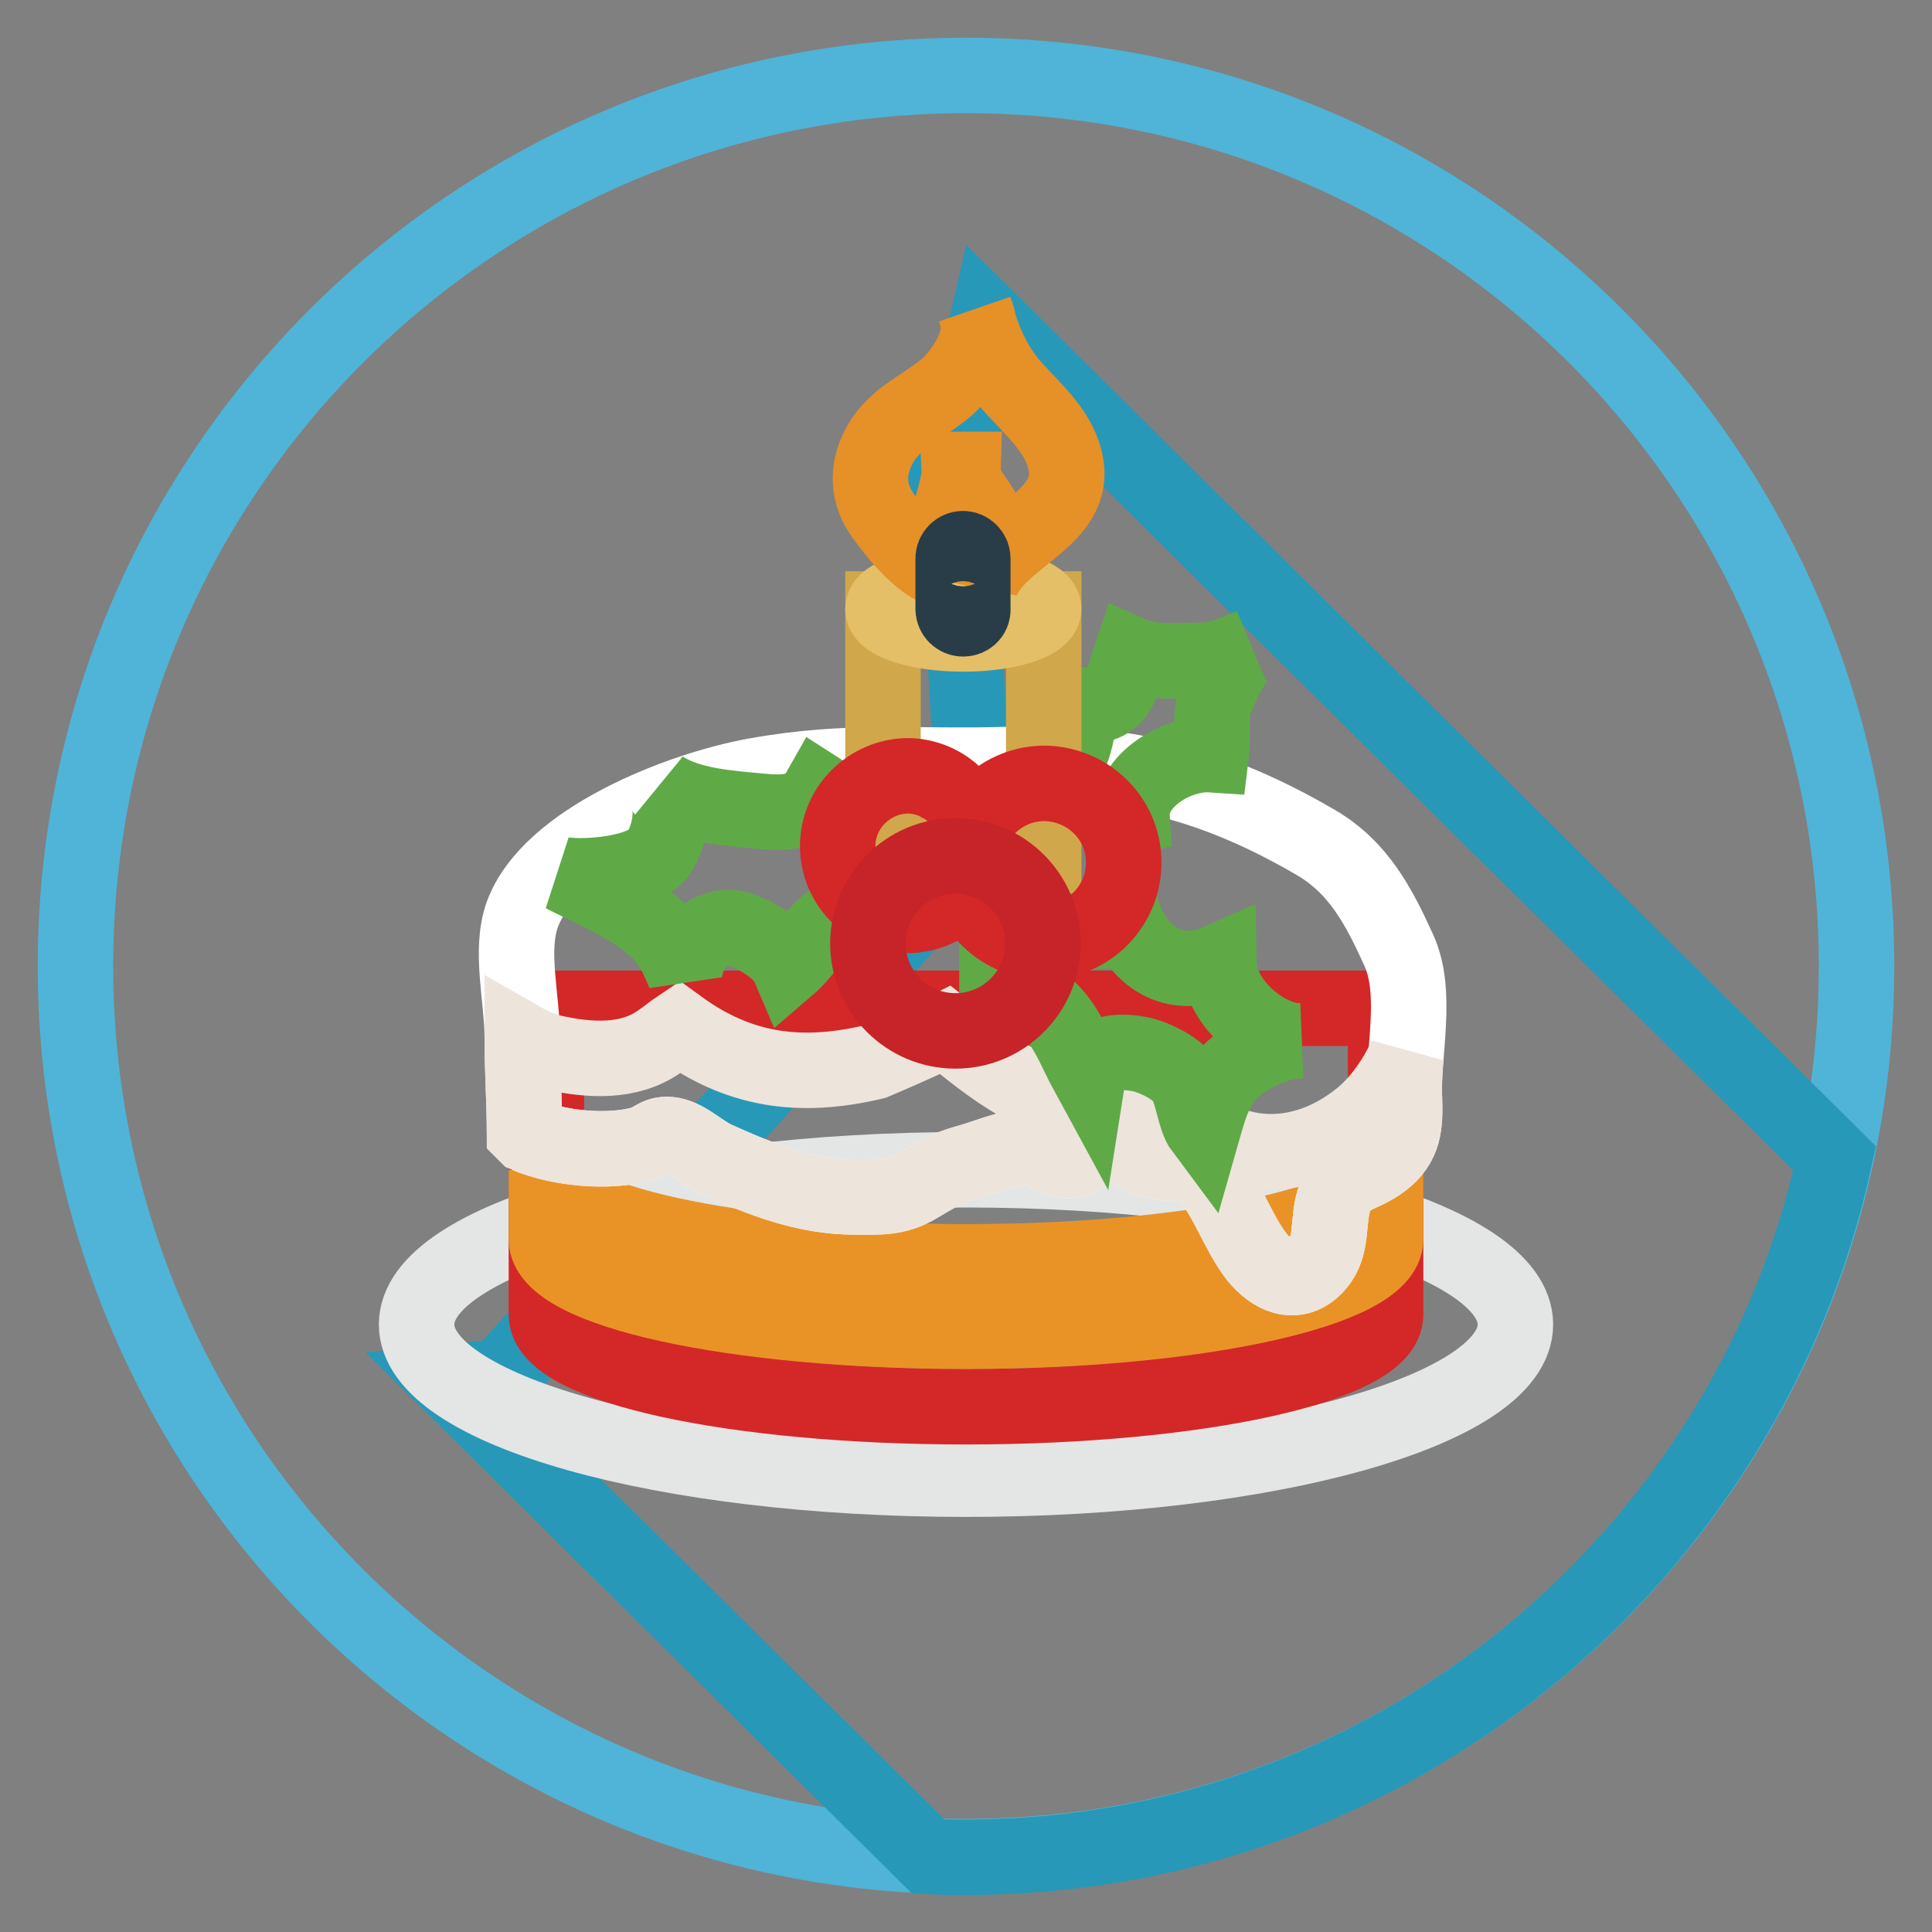
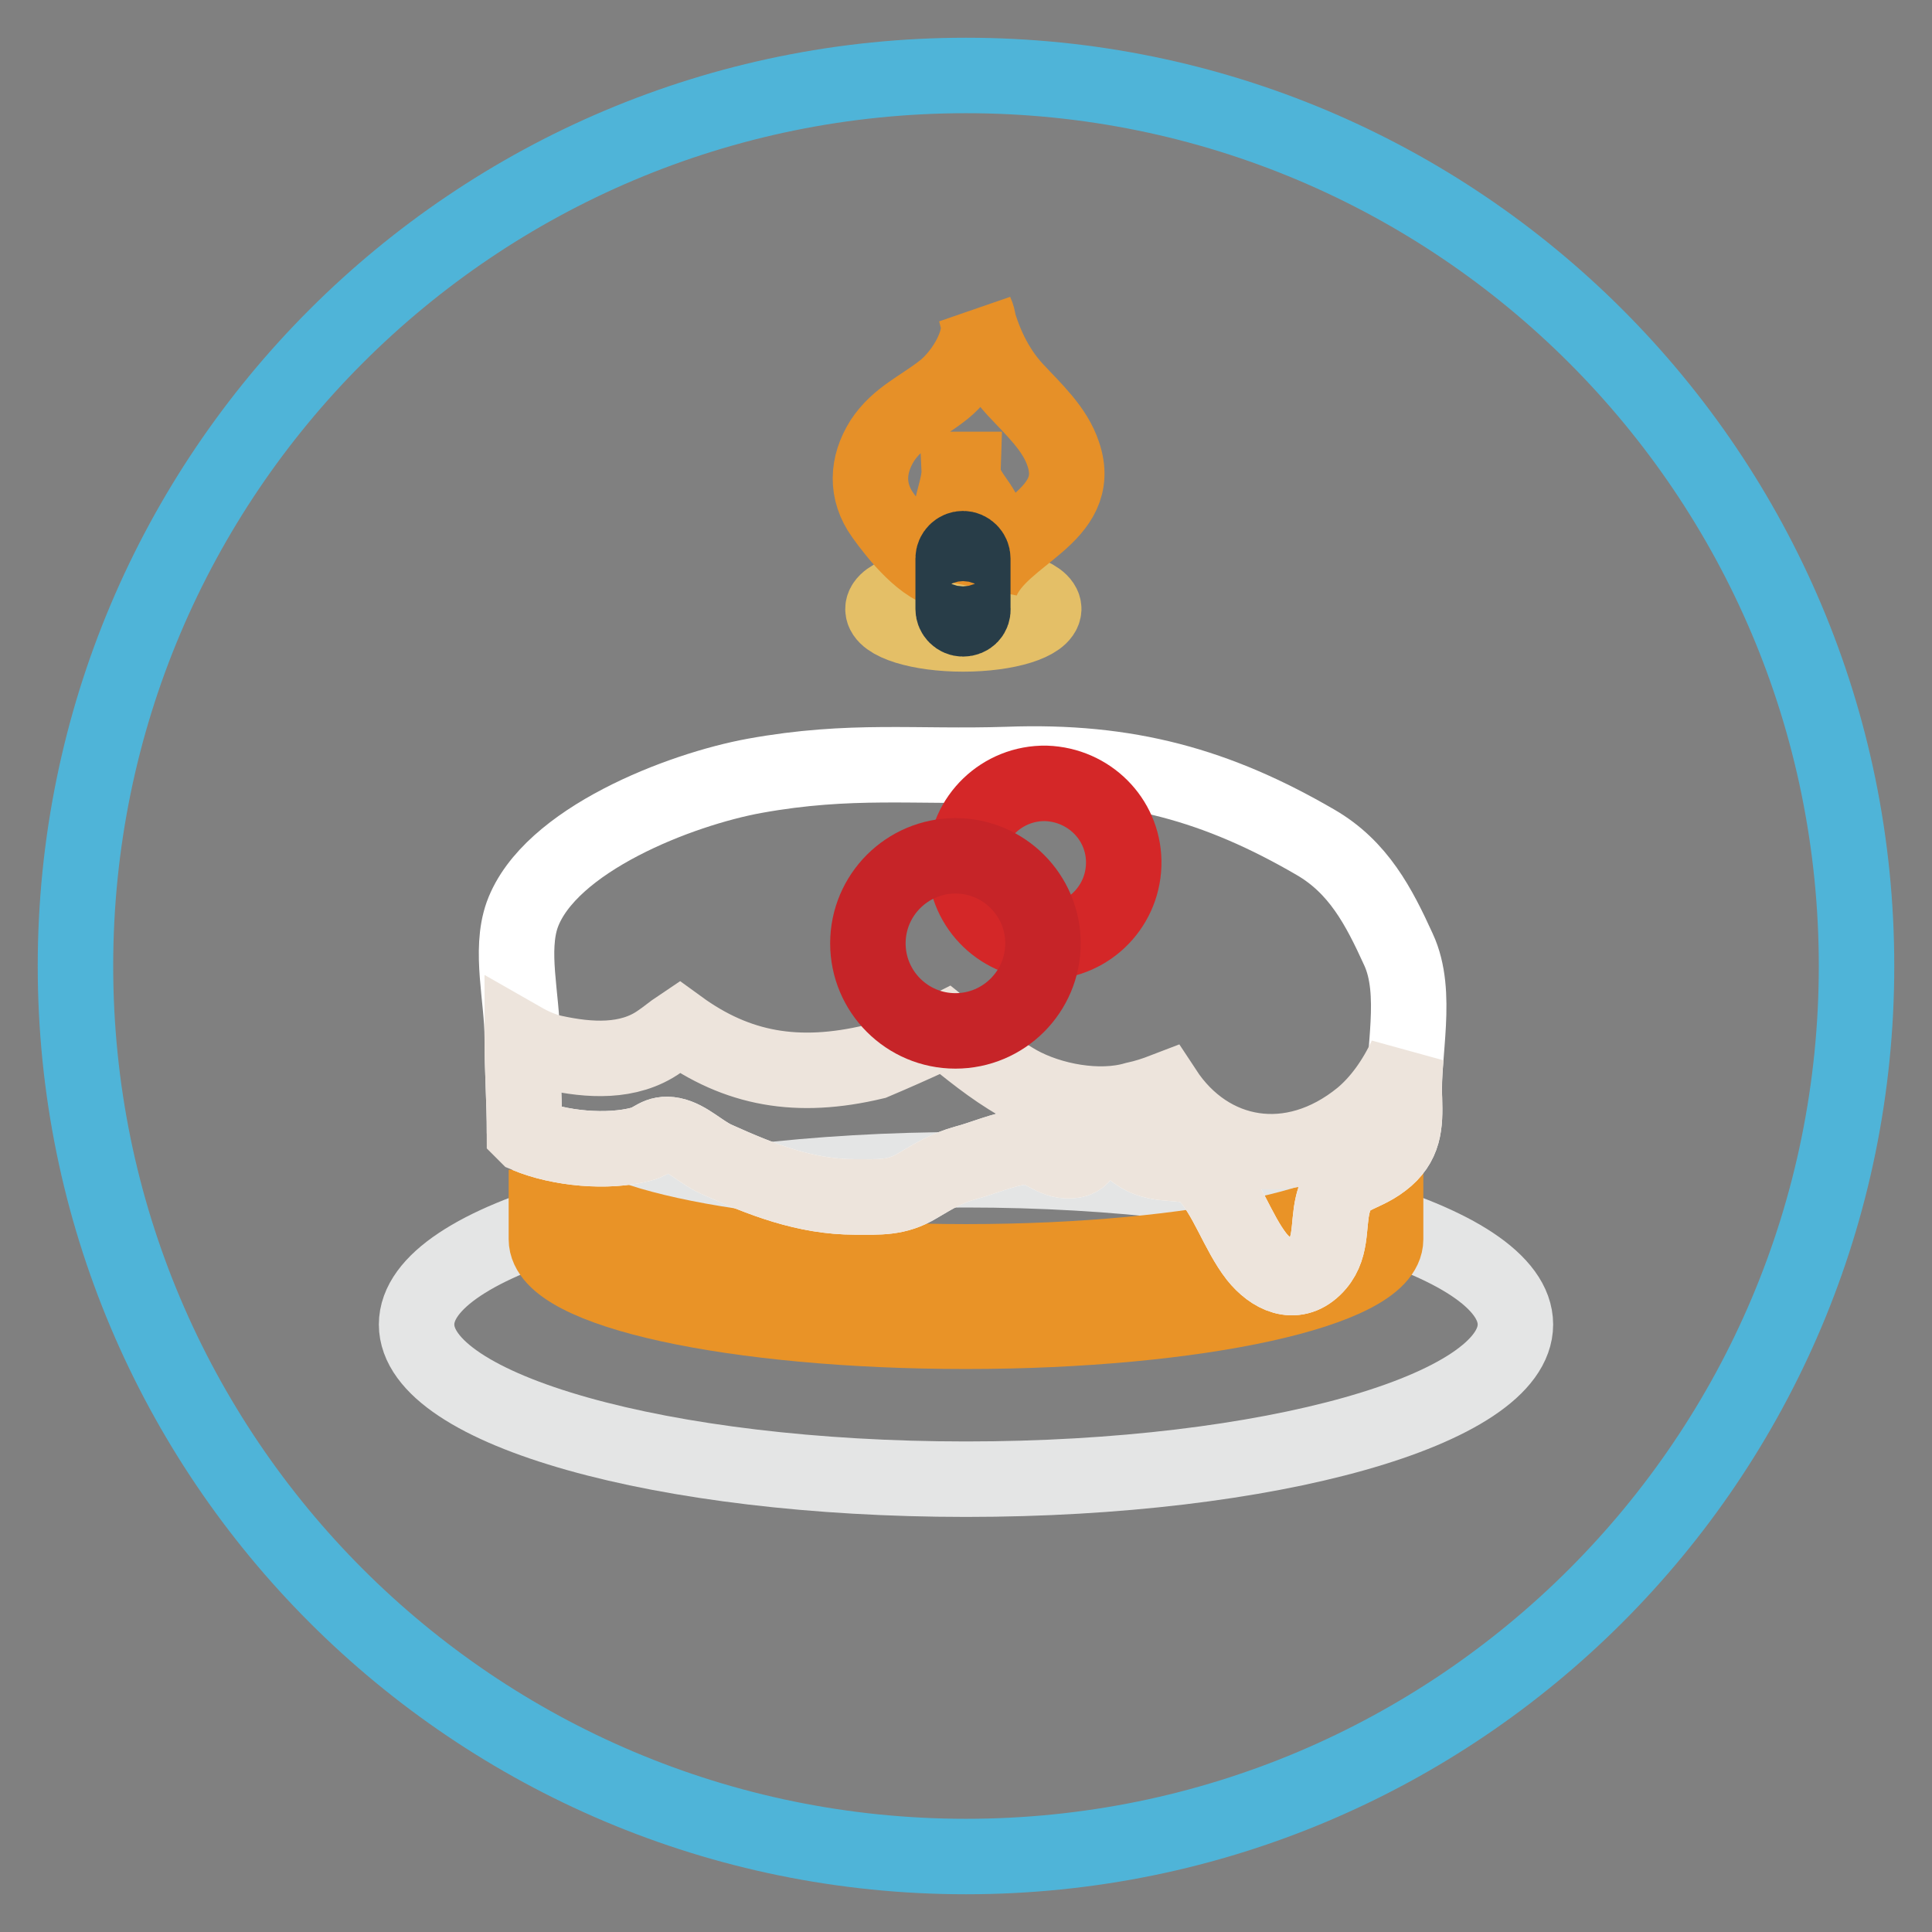
<svg xmlns="http://www.w3.org/2000/svg" version="1.1" x="0px" y="0px" viewBox="0 0 256 256" enable-background="new 0 0 256 256" xml:space="preserve">
  <rect x="0" y="0" width="256" height="256" fill="#808080" stroke="none" />
  <g>
    <path stroke-width="10" fill-opacity="0" stroke="#4fb4d8" d="M10,128c0,65.2,52.8,118,118,118c65.2,0,118-52.8,118-118c0-65.2-52.8-118-118-118C62.8,10,10,62.8,10,128z " />
-     <path stroke-width="10" fill-opacity="0" stroke="#2798b8" d="M130.9,42.3l-3.1,13.5l-5.3,5.3l3.7,13.1l1.3,6.6l1.9,31.4l-63,70.2l-6.9,0.7l63.5,62.9 c1.6,0.1,3.2,0.1,4.9,0.1c56.4,0,103.6-39.6,115.2-92.6L130.9,42.3z" />
    <path stroke-width="10" fill-opacity="0" stroke="#e4e5e5" d="M55.2,175.5c0,11.3,32.6,20.5,72.8,20.5s72.8-9.2,72.8-20.5c0-11.3-32.6-20.5-72.8-20.5 S55.2,164.2,55.2,175.5L55.2,175.5z" />
-     <path stroke-width="10" fill-opacity="0" stroke="#d42728" d="M72.4,133.6v40.6c0,6.8,24.9,12.2,55.6,12.2c30.7,0,55.6-5.5,55.6-12.2v-40.6H72.4z" />
    <path stroke-width="10" fill-opacity="0" stroke="#e99327" d="M128,167.2c-30.7,0-55.6-5.5-55.6-12.2v9.2c0,6.8,24.9,12.2,55.6,12.2c30.7,0,55.6-5.5,55.6-12.2V155 C183.6,161.7,158.7,167.2,128,167.2z" />
    <path stroke-width="10" fill-opacity="0" stroke="#ffffff" d="M69.8,150.4c4.3,1.8,10.7,2.4,15.2,1.2c1.6-0.4,2.1-1.6,4.1-1.2c2,0.4,3.8,2.3,5.8,3.2c6,2.7,11.8,5,18.4,5 c3.2,0,5.5,0.2,8.3-1.5c2.2-1.3,3.8-2.3,6.3-3c2.3-0.6,5-1.8,7.4-2.1c2.6-0.3,3.8,1.7,6.1,1.8c2.6,0.1,1.9-1.7,3.8-2.8 c2.4-1.4,3.9,0.8,5.6,1.9c3.1,2.1,6.8,0.4,9,2.7c2.7,2.8,4.2,7.7,6.7,10.9c2,2.5,5,4,7.6,1.5c2.5-2.4,1.8-5.5,2.5-8.4 c1-4.1,3.6-3.5,6.6-5.8c2.9-2.2,3-4.8,2.9-8.1c-0.3-6.1,1.9-14.1-0.8-19.9c-2.6-5.7-5.3-10.9-11-14.2 c-12.9-7.5-24.8-10.9-40.8-10.3c-12.2,0.4-20.8-0.8-33.5,1.5c-9.9,1.8-27.2,8.5-30.8,18.4c-1.7,4.8,0,11,0,16.3 c0,4.3,0.3,8.4,0.3,12.7" />
    <path stroke-width="10" fill-opacity="0" stroke="#ede4dc" d="M186.3,140c-1.5,3.2-3.5,6-5.9,8c-9.2,7.5-20.2,5.5-26.1-3.5c-1.3,0.5-2.5,0.9-3.9,1.2 c-4.8,1.4-11.2,0.2-15.5-2.2c-3.5-2-6.5-4.5-9.6-7c-0.4,0.2-0.9,0.5-1.6,0.7c-2.6,1.2-5.3,2.4-7.9,3.5c-10.1,2.4-18.1,1-25.8-4.6 c-0.9,0.6-1.7,1.3-2.6,1.9c-4.1,2.9-9.4,2.5-14,1.5c-1.4-0.3-2.8-0.9-4.2-1.7c0,4.1,0.3,8.2,0.3,12.3l0.3,0.3 c4.3,1.8,10.7,2.4,15.2,1.2c1.6-0.4,2.1-1.6,4.1-1.2c2,0.4,3.8,2.3,5.8,3.2c6,2.7,11.8,5,18.4,5c3.2,0,5.5,0.2,8.3-1.5 c2.2-1.3,3.8-2.3,6.3-3c2.3-0.6,5-1.8,7.4-2.1c2.6-0.3,3.8,1.7,6.1,1.8c2.6,0.1,1.9-1.7,3.8-2.8c2.4-1.4,3.9,0.8,5.6,1.9 c3.1,2.1,6.8,0.4,9,2.7c2.7,2.8,4.2,7.7,6.7,10.9c2,2.5,5,4,7.6,1.5c2.5-2.4,1.8-5.5,2.5-8.4c1-4.1,3.6-3.5,6.6-5.8 c2.9-2.2,3-4.8,2.9-8.1C186,143.8,186.1,142,186.3,140L186.3,140z" />
-     <path stroke-width="10" fill-opacity="0" stroke="#5faa47" d="M116.4,113.2c-2.6-1.3-4-2.6-5.3-5.1c-0.6-1.2-1.4-2.7-2.5-3.4c-1.7,3-4.4,3.1-7.7,2.8 c-4.2-0.4-9.6-0.7-13.2-3.1c2,2,1,6.7-0.5,8.7c-1.9,2.6-9.3,3.3-12.6,2.8c3.5,1.8,7.2,3.3,10.4,5.6c3.2,2.2,4.4,4.3,5.7,7.6 c0.3-3.9,3.6-7.2,7.5-5.9c2.2,0.8,5.4,2.7,6.3,4.8c2.1-1.8,3.6-4.7,6.2-6.3c2.9-1.8,5.4-1.8,8.4-0.3 M133,122.1 c3.3,0.6,6.4,1.1,9.8,1.1c1.3,0,3.4,0.6,4.6-0.3c0.4-0.3,0.7-1.6,1.3-2c2.4,6.8,7.6,8.8,12.8,6.5c0.1,6.1,7.1,10.8,10.8,10.5 c-2.8,0-7.2,1.9-9.5,4.3c-1.9,2.1-2.6,4.7-3.4,7.5c-1.2-1.6-1.3-5-2.6-6.8c-1.1-1.4-3.2-2.4-4.6-2.9c-2-0.7-7.4-1.4-8,2.4 c-1.8-3.3-2.9-6.7-5.6-9c-3.9-3.3-7-3.4-11.5-3.4 M134.3,105.6c5.8,1,9.4-7.8,8.4-12.3c5.6,1.1,5.9-2.8,7.2-6.6 c2.7,1.2,6.1,0.8,9.1,0.8c2.8,0,4.1-0.9,6.6-1.8c-1.9,0.9-3.7,4.9-4.5,6.9c-0.9,2.4-0.3,5-0.6,7.4c-4.5-0.3-10.8,3.4-10.5,8.3 c-2.4,0.6-4.6-1.9-7.4-1.1c-3.5,1-4.9,2.9-7.4,5" />
-     <path stroke-width="10" fill-opacity="0" stroke="#d1a74b" d="M117,80.7h21.3v32.7H117V80.7z" />
    <path stroke-width="10" fill-opacity="0" stroke="#e4bf67" d="M117,80.7c0,1.8,4.8,3.3,10.6,3.3c5.9,0,10.6-1.5,10.7-3.3c0,0,0,0,0,0c0-1.8-4.8-3.3-10.6-3.3 C121.8,77.4,117,78.9,117,80.7C117,80.7,117,80.7,117,80.7z" />
    <path stroke-width="10" fill-opacity="0" stroke="#e69028" d="M125.7,75.7c-3.1-0.1-7-5-8.7-7.4c-2.3-3.2-2.1-6.7-0.1-9.9c2.1-3.2,5.2-4.4,8.2-6.8 c2.5-2,5.7-6.9,4.2-10.2c0.9,3.7,2.6,7.4,5.2,10.2c2.4,2.6,5.3,5.2,6.4,8.6c2.8,8.3-8.2,10.5-10.8,16.8c0-0.7-0.2-2.7,0-3.8 c0.3-1.2,1-1.9,0.8-3.5c-0.4-2.9-3.4-4.5-3.3-7.5c-0.2,0-0.3,0-0.5,0c0.1,2.1-1.1,4.5-1.2,6.8c0,2.2,0,4.3,0,6.5" />
    <path stroke-width="10" fill-opacity="0" stroke="#283d48" d="M127.6,82c-0.7,0-1.3-0.6-1.3-1.3V74c0-0.7,0.6-1.3,1.3-1.3c0.7,0,1.3,0.6,1.3,1.3v6.6 C129,81.4,128.4,82,127.6,82z" />
-     <path stroke-width="10" fill-opacity="0" stroke="#d42728" d="M111,112.1c0,5.1,4.1,9.2,9.2,9.2c5.1,0,9.2-4.1,9.2-9.2c0-5.1-4.1-9.3-9.2-9.3 C115.2,102.9,111,107,111,112.1C111,112.1,111,112.1,111,112.1z" />
    <path stroke-width="10" fill-opacity="0" stroke="#d42728" d="M148.9,114.1c0.1,5.8-4.5,10.6-10.3,10.7s-10.6-4.5-10.7-10.3c0-0.1,0-0.3,0-0.4 c0.1-5.8,4.9-10.4,10.7-10.3C144.3,104,148.8,108.5,148.9,114.1z" />
    <path stroke-width="10" fill-opacity="0" stroke="#c62428" d="M115,125c0,6.4,5.2,11.6,11.6,11.6c6.4,0,11.6-5.2,11.6-11.6c0,0,0,0,0,0c0-6.4-5.2-11.6-11.6-11.6 C120.2,113.4,115,118.6,115,125z" />
  </g>
</svg>